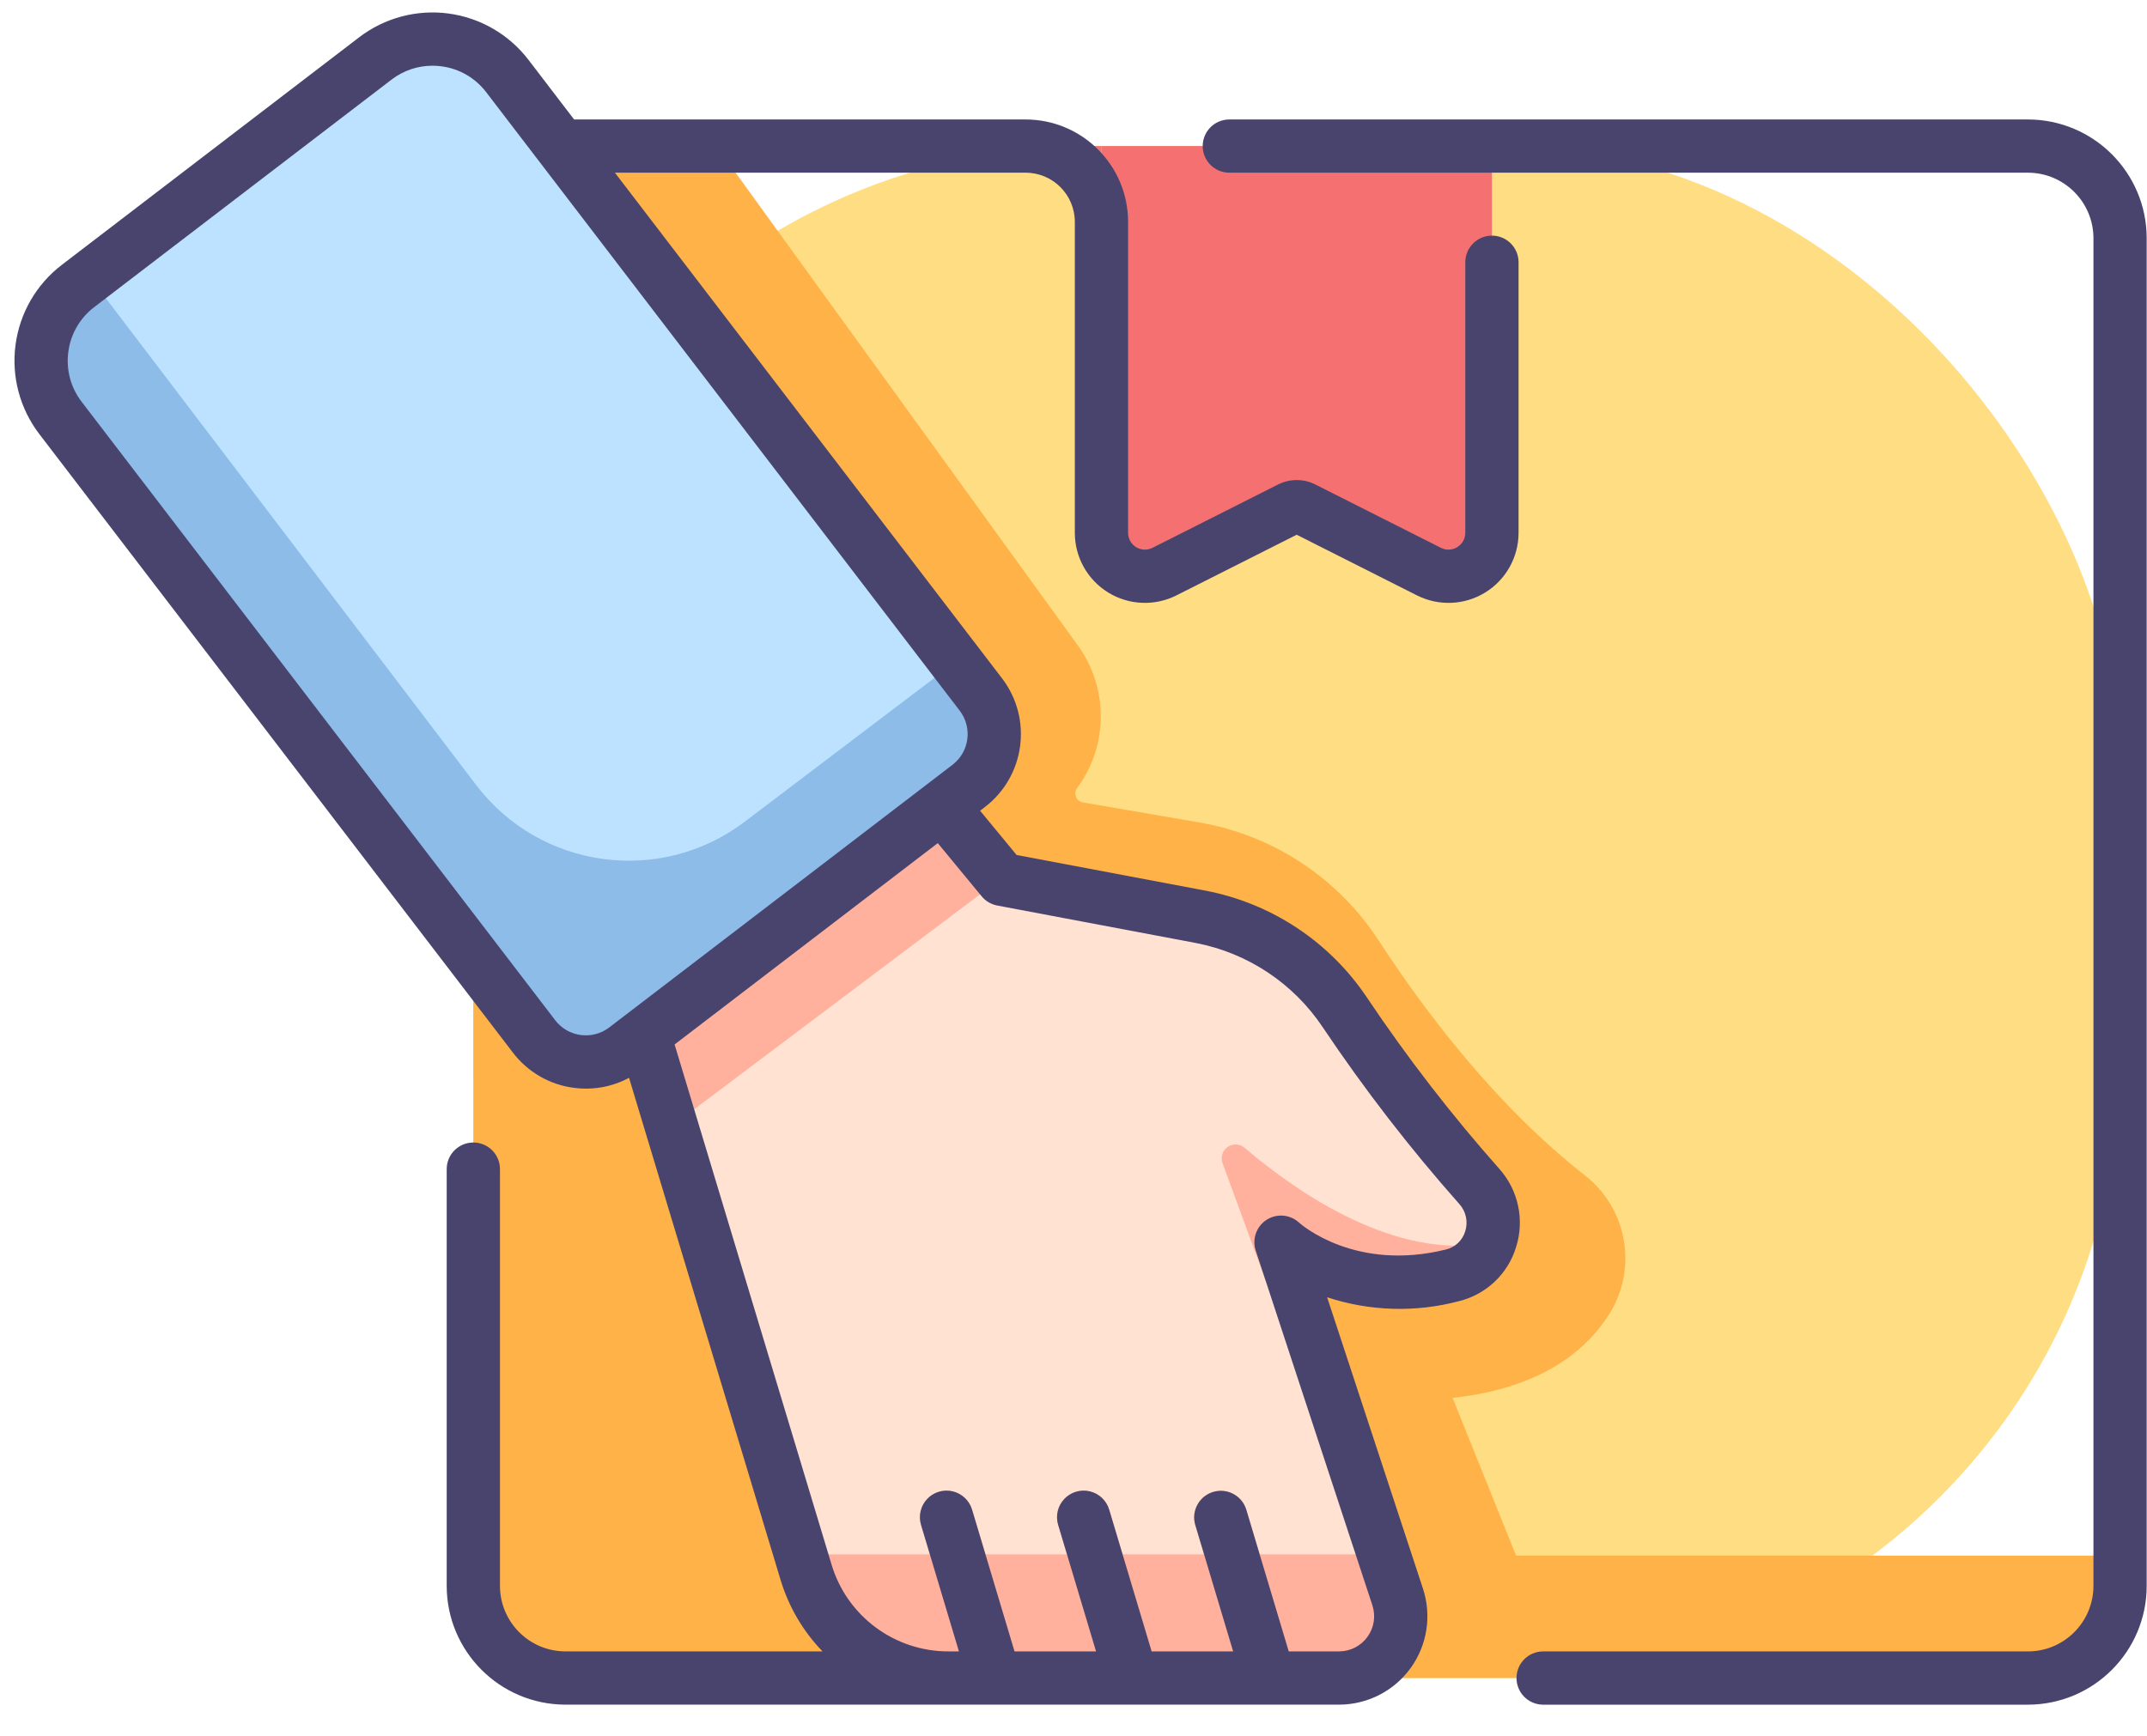
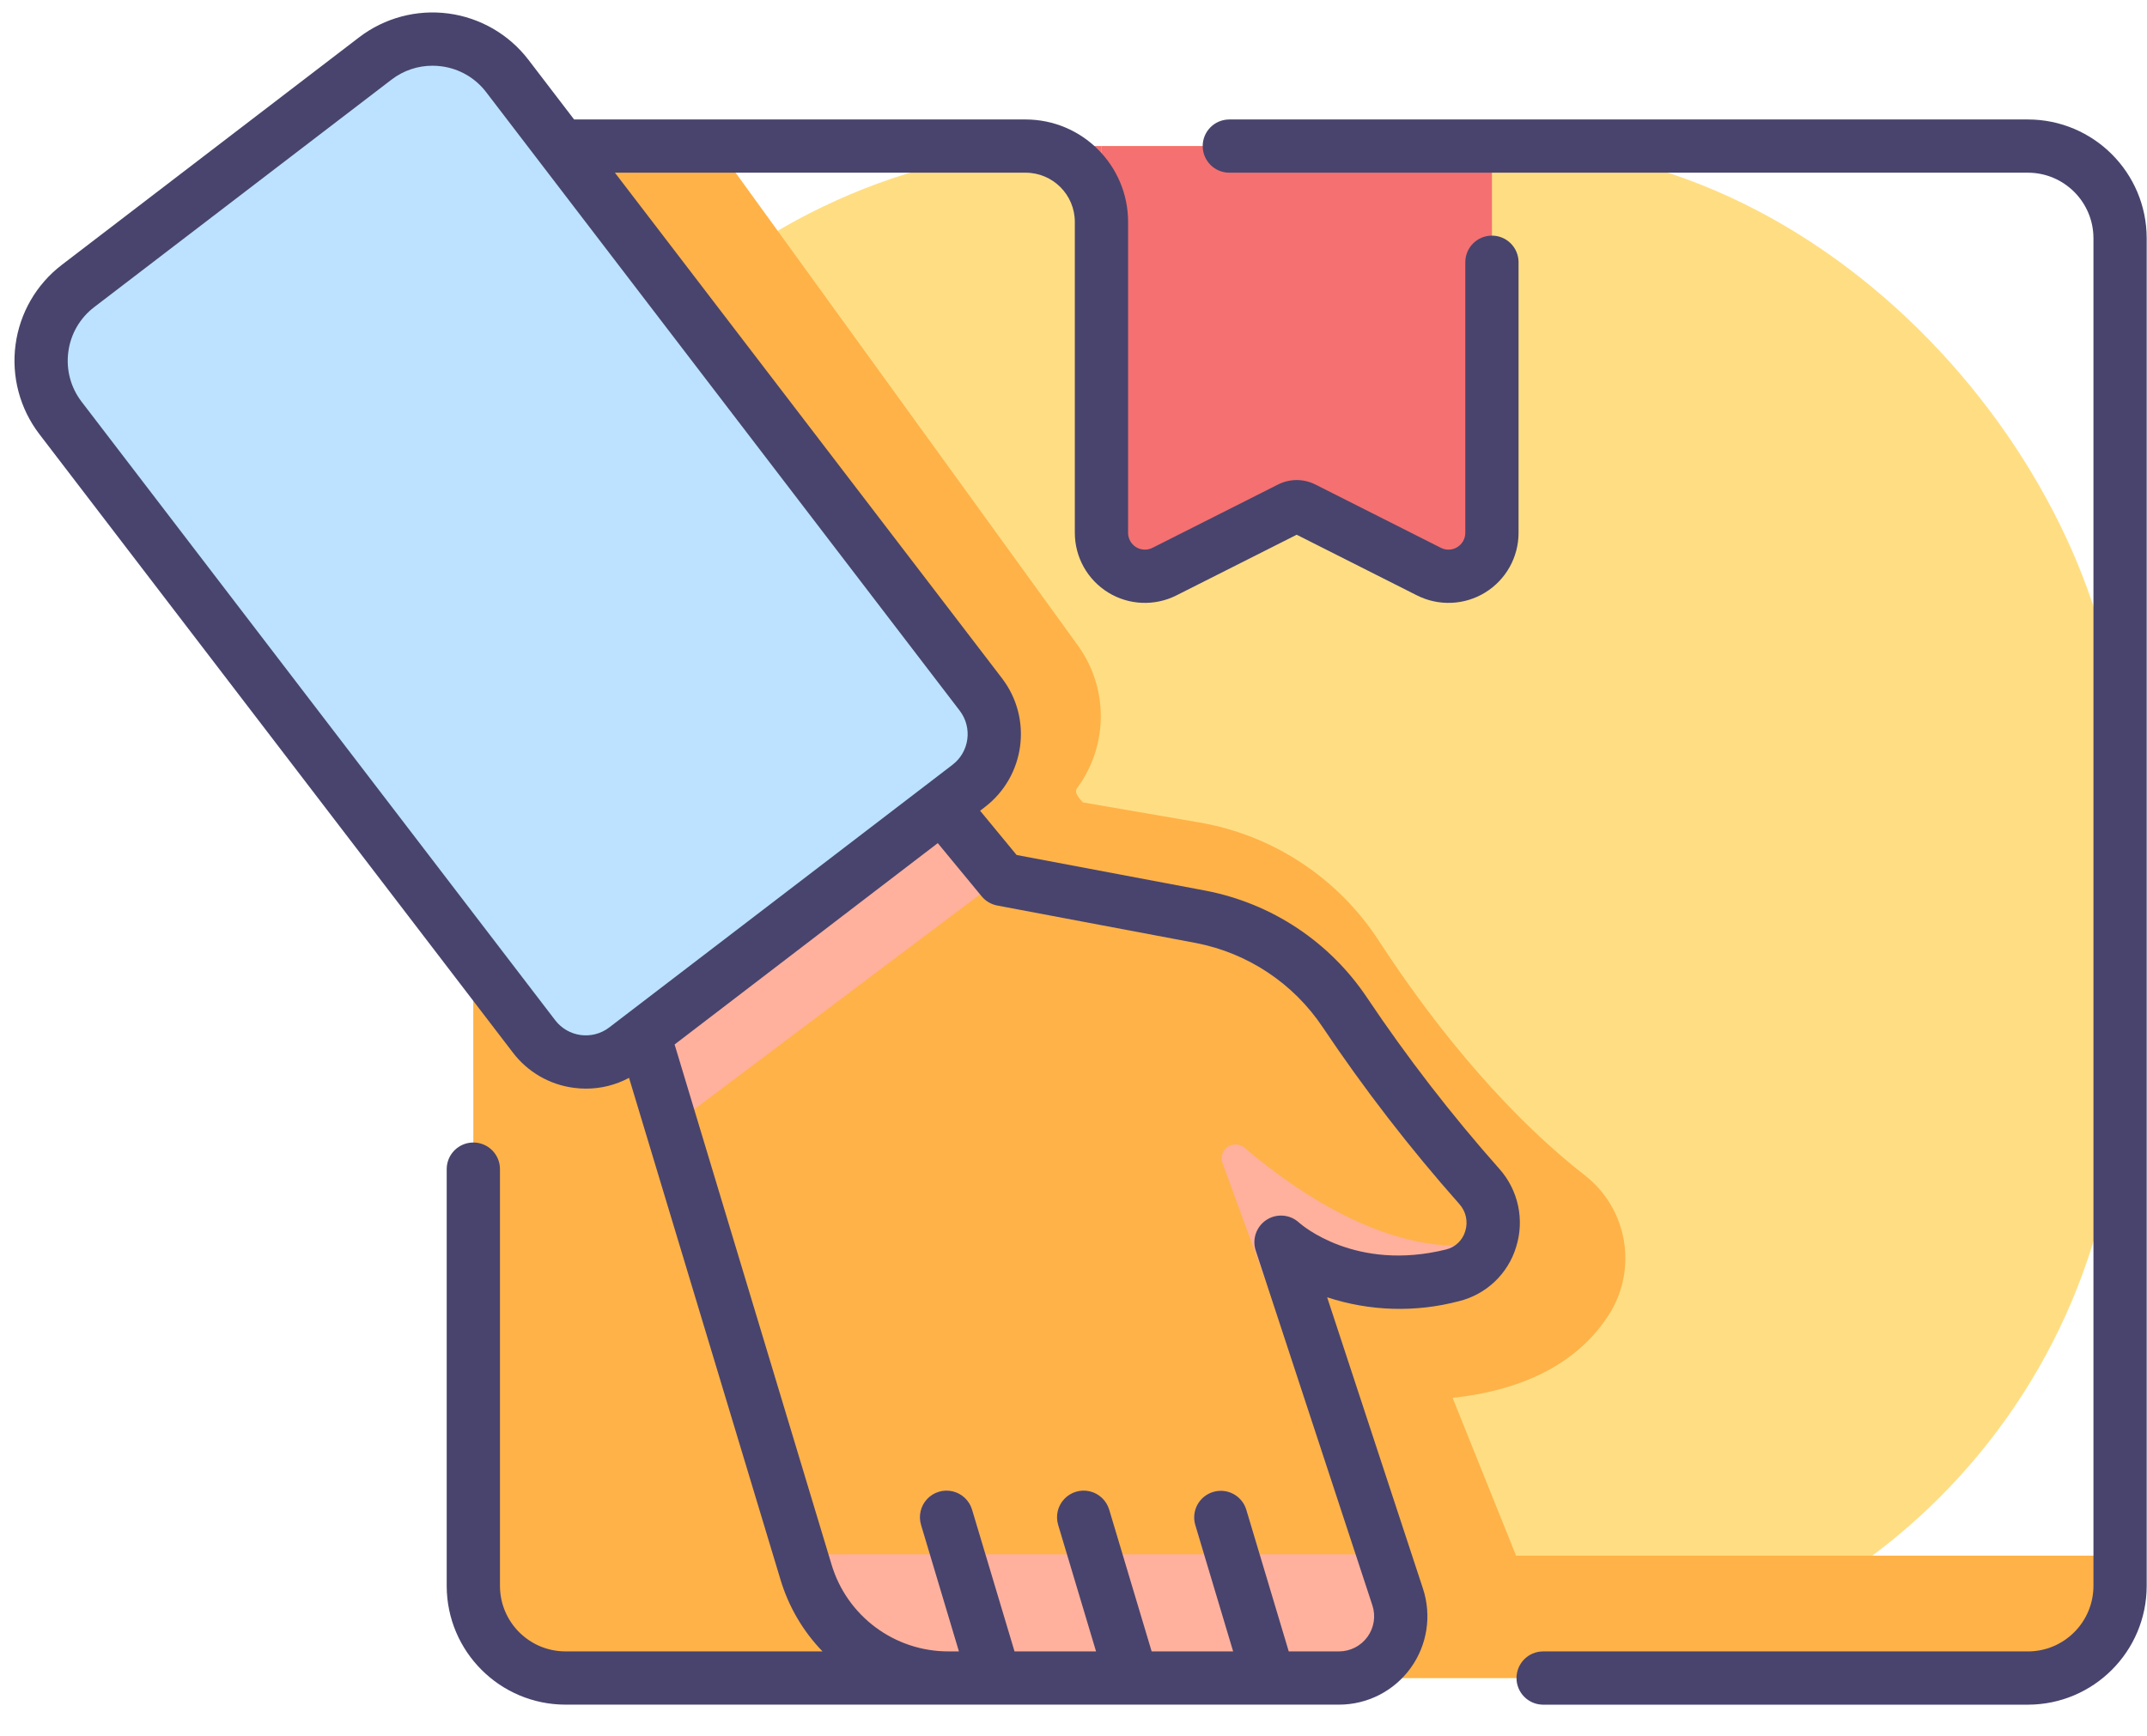
<svg xmlns="http://www.w3.org/2000/svg" width="68px" height="55px" viewBox="0 0 68 55" version="1.1">
  <title>icon-schools_cw</title>
  <desc>Created with Sketch.</desc>
  <g id="Export-immagini" stroke="none" stroke-width="1" fill="none" fill-rule="evenodd">
    <g id="Artboard" transform="translate(-257, -482)" fill-rule="nonzero">
      <g id="icon-schools_cw" transform="translate(257, 482)">
        <rect id="Rectangle" fill="#FFDE83" x="14.991" y="4.628" width="52.156" height="48.534" rx="19.525" />
-         <path d="M46.007,44.286 C48.759,43.987 50.212,42.834 50.975,41.624 C51.876,40.177 51.54,38.283 50.195,37.236 C47.373,35.025 45.112,32.021 43.662,29.791 C42.371,27.809 40.313,26.456 37.983,26.056 L34.298,25.421 C34.199,25.404 34.117,25.337 34.08,25.245 C34.043,25.152 34.056,25.047 34.115,24.967 C35.107,23.625 35.115,21.797 34.137,20.446 L22.687,4.628 L17.909,4.628 C17.135,4.628 16.393,4.935 15.846,5.483 C15.299,6.03 14.991,6.772 14.991,7.546 L14.991,50.244 C14.991,51.856 16.298,53.162 17.909,53.162 L64.229,53.162 C65.84,53.162 67.147,51.856 67.147,50.244 L67.147,49.284 L48.017,49.284 L46.007,44.286 Z" id="Path" fill="#FFB248" />
-         <path d="M29.834,25.546 L20.39,32.775 L25.527,49.802 C26.129,51.797 27.967,53.162 30.051,53.162 L42.409,53.162 C43.037,53.162 43.626,52.861 43.994,52.353 C44.361,51.845 44.463,51.191 44.267,50.595 L40.572,39.354 C40.572,39.354 42.612,41.244 46.003,40.404 C46.585,40.253 47.046,39.81 47.22,39.235 C47.393,38.66 47.254,38.035 46.853,37.588 C45.312,35.85 43.89,34.009 42.597,32.078 C41.547,30.496 39.903,29.403 38.038,29.047 L31.741,27.859 L29.834,25.546 Z" id="Path" fill="#FFE2D2" />
+         <path d="M46.007,44.286 C48.759,43.987 50.212,42.834 50.975,41.624 C51.876,40.177 51.54,38.283 50.195,37.236 C47.373,35.025 45.112,32.021 43.662,29.791 C42.371,27.809 40.313,26.456 37.983,26.056 L34.298,25.421 C34.043,25.152 34.056,25.047 34.115,24.967 C35.107,23.625 35.115,21.797 34.137,20.446 L22.687,4.628 L17.909,4.628 C17.135,4.628 16.393,4.935 15.846,5.483 C15.299,6.03 14.991,6.772 14.991,7.546 L14.991,50.244 C14.991,51.856 16.298,53.162 17.909,53.162 L64.229,53.162 C65.84,53.162 67.147,51.856 67.147,50.244 L67.147,49.284 L48.017,49.284 L46.007,44.286 Z" id="Path" fill="#FFB248" />
        <polygon id="Path" fill="#FFB19D" points="29.834 25.546 20.39 32.775 21.268 35.685 31.714 27.826" />
        <path d="M10.284,2.396 L22.141,2.396 C23.788,2.396 25.123,3.731 25.123,5.378 L25.123,30.054 C25.123,31.195 24.198,32.119 23.058,32.119 L9.366,32.119 C8.226,32.119 7.302,31.195 7.302,30.054 L7.302,5.378 C7.302,3.731 8.637,2.396 10.284,2.396 Z" id="Path" fill="#BCE2FF" transform="translate(16.212, 17.257) rotate(-37.432) translate(-16.212, -17.257) " />
        <path d="M39.471,47.826 C39.335,47.383 38.867,47.133 38.423,47.266 C37.979,47.399 37.726,47.865 37.855,48.31 L39.308,53.162 L41.069,53.162 L39.471,47.826 Z" id="Path" fill="#FFB19D" />
-         <path d="M35.129,47.826 C35.043,47.538 34.809,47.317 34.516,47.248 C34.222,47.178 33.914,47.27 33.708,47.49 C33.501,47.709 33.427,48.022 33.513,48.31 L34.966,53.162 L36.727,53.162 L35.129,47.826 Z" id="Path" fill="#FFB19D" />
        <path d="M32.385,53.162 L30.787,47.826 C30.7,47.538 30.467,47.317 30.173,47.248 C29.88,47.178 29.572,47.27 29.365,47.49 C29.159,47.709 29.085,48.022 29.171,48.31 L30.624,53.162 L32.385,53.162 Z" id="Path" fill="#FFB19D" />
-         <path d="M31.066,22.003 L30.272,20.965 L23.586,26.034 C20.916,28.059 17.11,27.539 15.081,24.871 L2.841,8.777 L2.472,9.059 C1.164,10.06 0.915,11.933 1.916,13.241 L16.915,32.836 C17.608,33.741 18.903,33.913 19.809,33.22 L30.682,24.898 C31.117,24.566 31.402,24.073 31.474,23.53 C31.546,22.987 31.4,22.438 31.066,22.003 Z" id="Path" fill="#8CBCE7" />
        <path d="M34.885,4.628 L32.484,4.628 C32.484,4.628 34.754,4.628 34.885,7.029 L34.885,16.936 L34.885,16.936 L34.885,4.628 Z" id="Path" fill="#F57070" />
        <path d="M36.832,18.134 L41.069,15.996 L45.306,18.133 C45.722,18.343 46.217,18.322 46.614,18.078 C47.011,17.834 47.253,17.401 47.253,16.935 L47.253,4.628 L34.885,4.628 L34.885,16.936 C34.885,17.402 35.127,17.834 35.524,18.079 C35.921,18.323 36.416,18.344 36.832,18.134 Z" id="Path" fill="#F57070" />
        <path d="M40.572,39.354 C40.572,39.354 42.612,41.244 46.003,40.404 C46.537,40.273 46.972,39.89 47.168,39.377 C44.201,39.93 41.119,37.811 39.415,36.361 C39.263,36.233 39.043,36.223 38.88,36.338 C38.717,36.452 38.652,36.662 38.72,36.849 L40.09,40.586 L41.248,41.411 L40.572,39.354 Z" id="Path" fill="#FFB19D" />
        <path d="M25.527,49.802 C26.129,51.797 27.967,53.162 30.051,53.162 L42.409,53.162 C43.037,53.162 43.626,52.861 43.994,52.353 C44.361,51.845 44.463,51.191 44.267,50.595 L43.822,49.242 L25.358,49.242 L25.527,49.802 Z" id="Path" fill="#FFB19D" />
        <path d="M64.229,3.785 L38.925,3.785 C38.463,3.791 38.092,4.166 38.092,4.628 C38.092,5.089 38.463,5.465 38.925,5.471 L64.229,5.471 C65.374,5.473 66.302,6.401 66.304,7.546 L66.304,50.244 C66.302,51.389 65.374,52.317 64.229,52.319 L48.863,52.319 C48.402,52.325 48.031,52.701 48.031,53.162 C48.031,53.624 48.402,53.999 48.863,54.006 L64.229,54.006 C66.305,54.003 67.988,52.32 67.99,50.244 L67.99,7.546 C67.988,5.47 66.305,3.787 64.229,3.785 Z" id="Path" fill="#48446D" />
        <path d="M16.245,33.348 C16.713,33.962 17.406,34.364 18.172,34.463 C18.3,34.481 18.43,34.489 18.56,34.489 C19.036,34.49 19.504,34.372 19.923,34.147 L24.72,50.045 C24.976,50.898 25.432,51.678 26.051,52.318 L17.91,52.318 C16.765,52.317 15.837,51.389 15.835,50.244 L15.835,37.039 C15.835,36.573 15.458,36.196 14.992,36.196 C14.526,36.196 14.148,36.573 14.148,37.039 L14.148,50.244 C14.151,52.32 15.834,54.003 17.91,54.005 L42.409,54.005 C43.307,54.005 44.15,53.575 44.677,52.847 C45.203,52.12 45.349,51.185 45.069,50.332 L42.033,41.099 C43.383,41.543 44.833,41.586 46.206,41.223 C47.071,41.011 47.76,40.359 48.018,39.508 C48.291,38.645 48.088,37.702 47.485,37.028 C45.969,35.318 44.571,33.508 43.299,31.61 C42.119,29.843 40.281,28.622 38.194,28.219 L32.198,27.087 L31.042,25.685 L31.195,25.567 C32.468,24.59 32.711,22.767 31.737,21.491 L19.475,5.471 L32.484,5.471 C33.344,5.472 34.041,6.169 34.042,7.029 L34.042,16.881 C34.042,17.651 34.442,18.367 35.098,18.771 C35.754,19.175 36.573,19.209 37.261,18.862 L41.069,16.941 L44.877,18.862 C45.565,19.209 46.384,19.175 47.04,18.771 C47.696,18.367 48.096,17.651 48.096,16.881 L48.096,8.298 C48.09,7.836 47.714,7.465 47.253,7.465 C46.791,7.465 46.415,7.836 46.409,8.298 L46.409,16.881 C46.409,17.066 46.313,17.237 46.156,17.334 C45.999,17.431 45.802,17.44 45.637,17.356 L41.659,15.349 C41.288,15.162 40.851,15.162 40.48,15.349 L36.501,17.356 C36.336,17.439 36.139,17.431 35.982,17.334 C35.825,17.237 35.729,17.066 35.729,16.881 L35.729,7.029 C35.727,5.238 34.275,3.787 32.484,3.785 L18.183,3.785 L16.738,1.896 C16.122,1.09 15.21,0.562 14.204,0.428 C13.197,0.294 12.179,0.566 11.373,1.183 L1.959,8.39 C1.153,9.006 0.625,9.918 0.492,10.924 C0.358,11.93 0.63,12.948 1.246,13.753 L16.245,33.348 Z M31.091,28.396 C31.216,28.548 31.391,28.651 31.585,28.688 L37.881,29.876 C39.522,30.194 40.968,31.155 41.895,32.546 C43.21,34.508 44.656,36.38 46.223,38.148 C46.432,38.381 46.502,38.708 46.407,39.007 C46.322,39.294 46.091,39.514 45.801,39.585 C42.925,40.297 41.212,38.795 41.145,38.735 C40.863,38.474 40.441,38.437 40.117,38.644 C39.794,38.852 39.651,39.252 39.771,39.617 L43.466,50.858 C43.578,51.197 43.52,51.569 43.31,51.858 C43.101,52.147 42.766,52.318 42.409,52.318 L40.817,52.318 L39.472,47.826 C39.336,47.383 38.868,47.133 38.424,47.266 C37.98,47.399 37.726,47.865 37.856,48.31 L39.056,52.318 L36.475,52.318 L35.13,47.826 C35.043,47.537 34.809,47.316 34.516,47.247 C34.223,47.178 33.915,47.27 33.708,47.489 C33.501,47.708 33.427,48.021 33.514,48.31 L34.714,52.318 L32.132,52.318 L30.787,47.826 C30.7,47.537 30.467,47.317 30.173,47.247 C29.88,47.178 29.572,47.27 29.365,47.489 C29.159,47.708 29.085,48.021 29.171,48.31 L30.371,52.318 L30.05,52.318 C28.336,52.325 26.822,51.201 26.334,49.557 L21.366,33.09 L29.701,26.711 L31.091,28.396 Z M2.164,11.146 C2.237,10.583 2.533,10.073 2.985,9.729 L12.4,2.523 C12.771,2.237 13.227,2.082 13.696,2.082 C13.791,2.082 13.887,2.088 13.982,2.101 C14.545,2.174 15.055,2.469 15.399,2.921 L30.397,22.516 C30.806,23.052 30.704,23.818 30.169,24.228 L29.322,24.877 L29.322,24.877 L25.028,28.164 L19.296,32.55 C18.761,32.96 17.994,32.858 17.585,32.323 L2.585,12.728 C2.239,12.278 2.088,11.709 2.164,11.146 Z" id="Shape" fill="#48446D" />
      </g>
    </g>
  </g>
</svg>